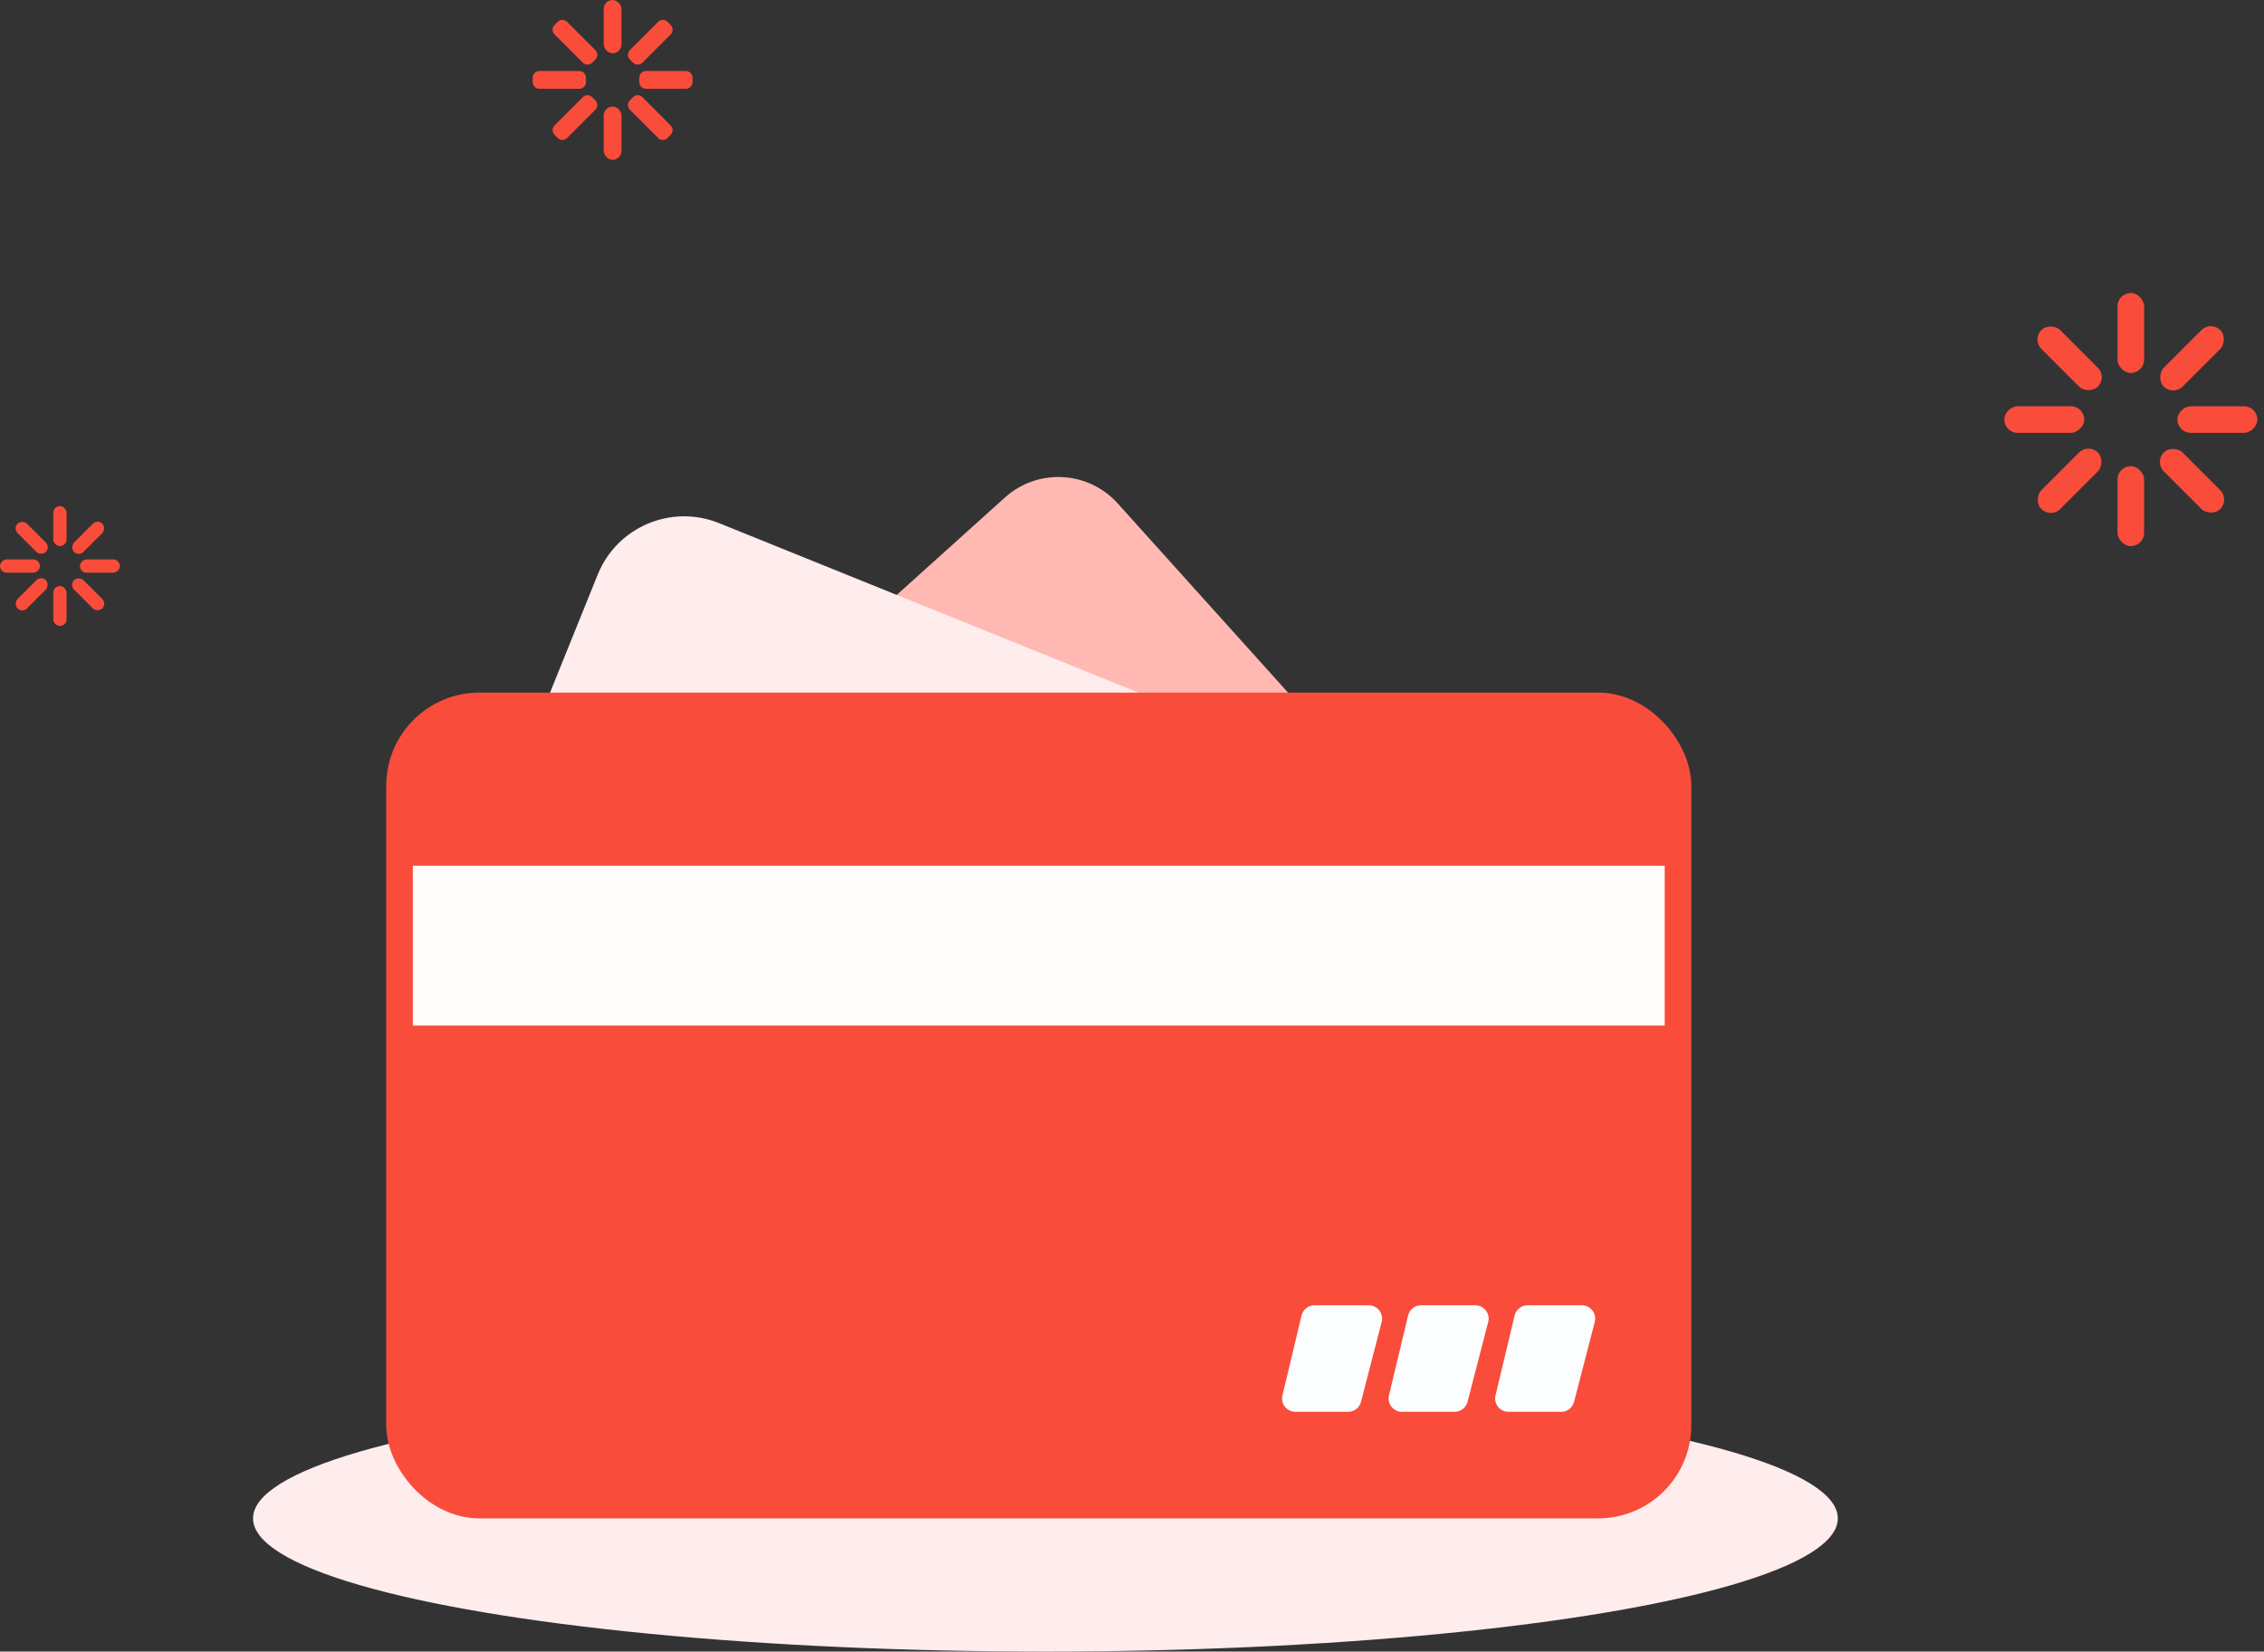
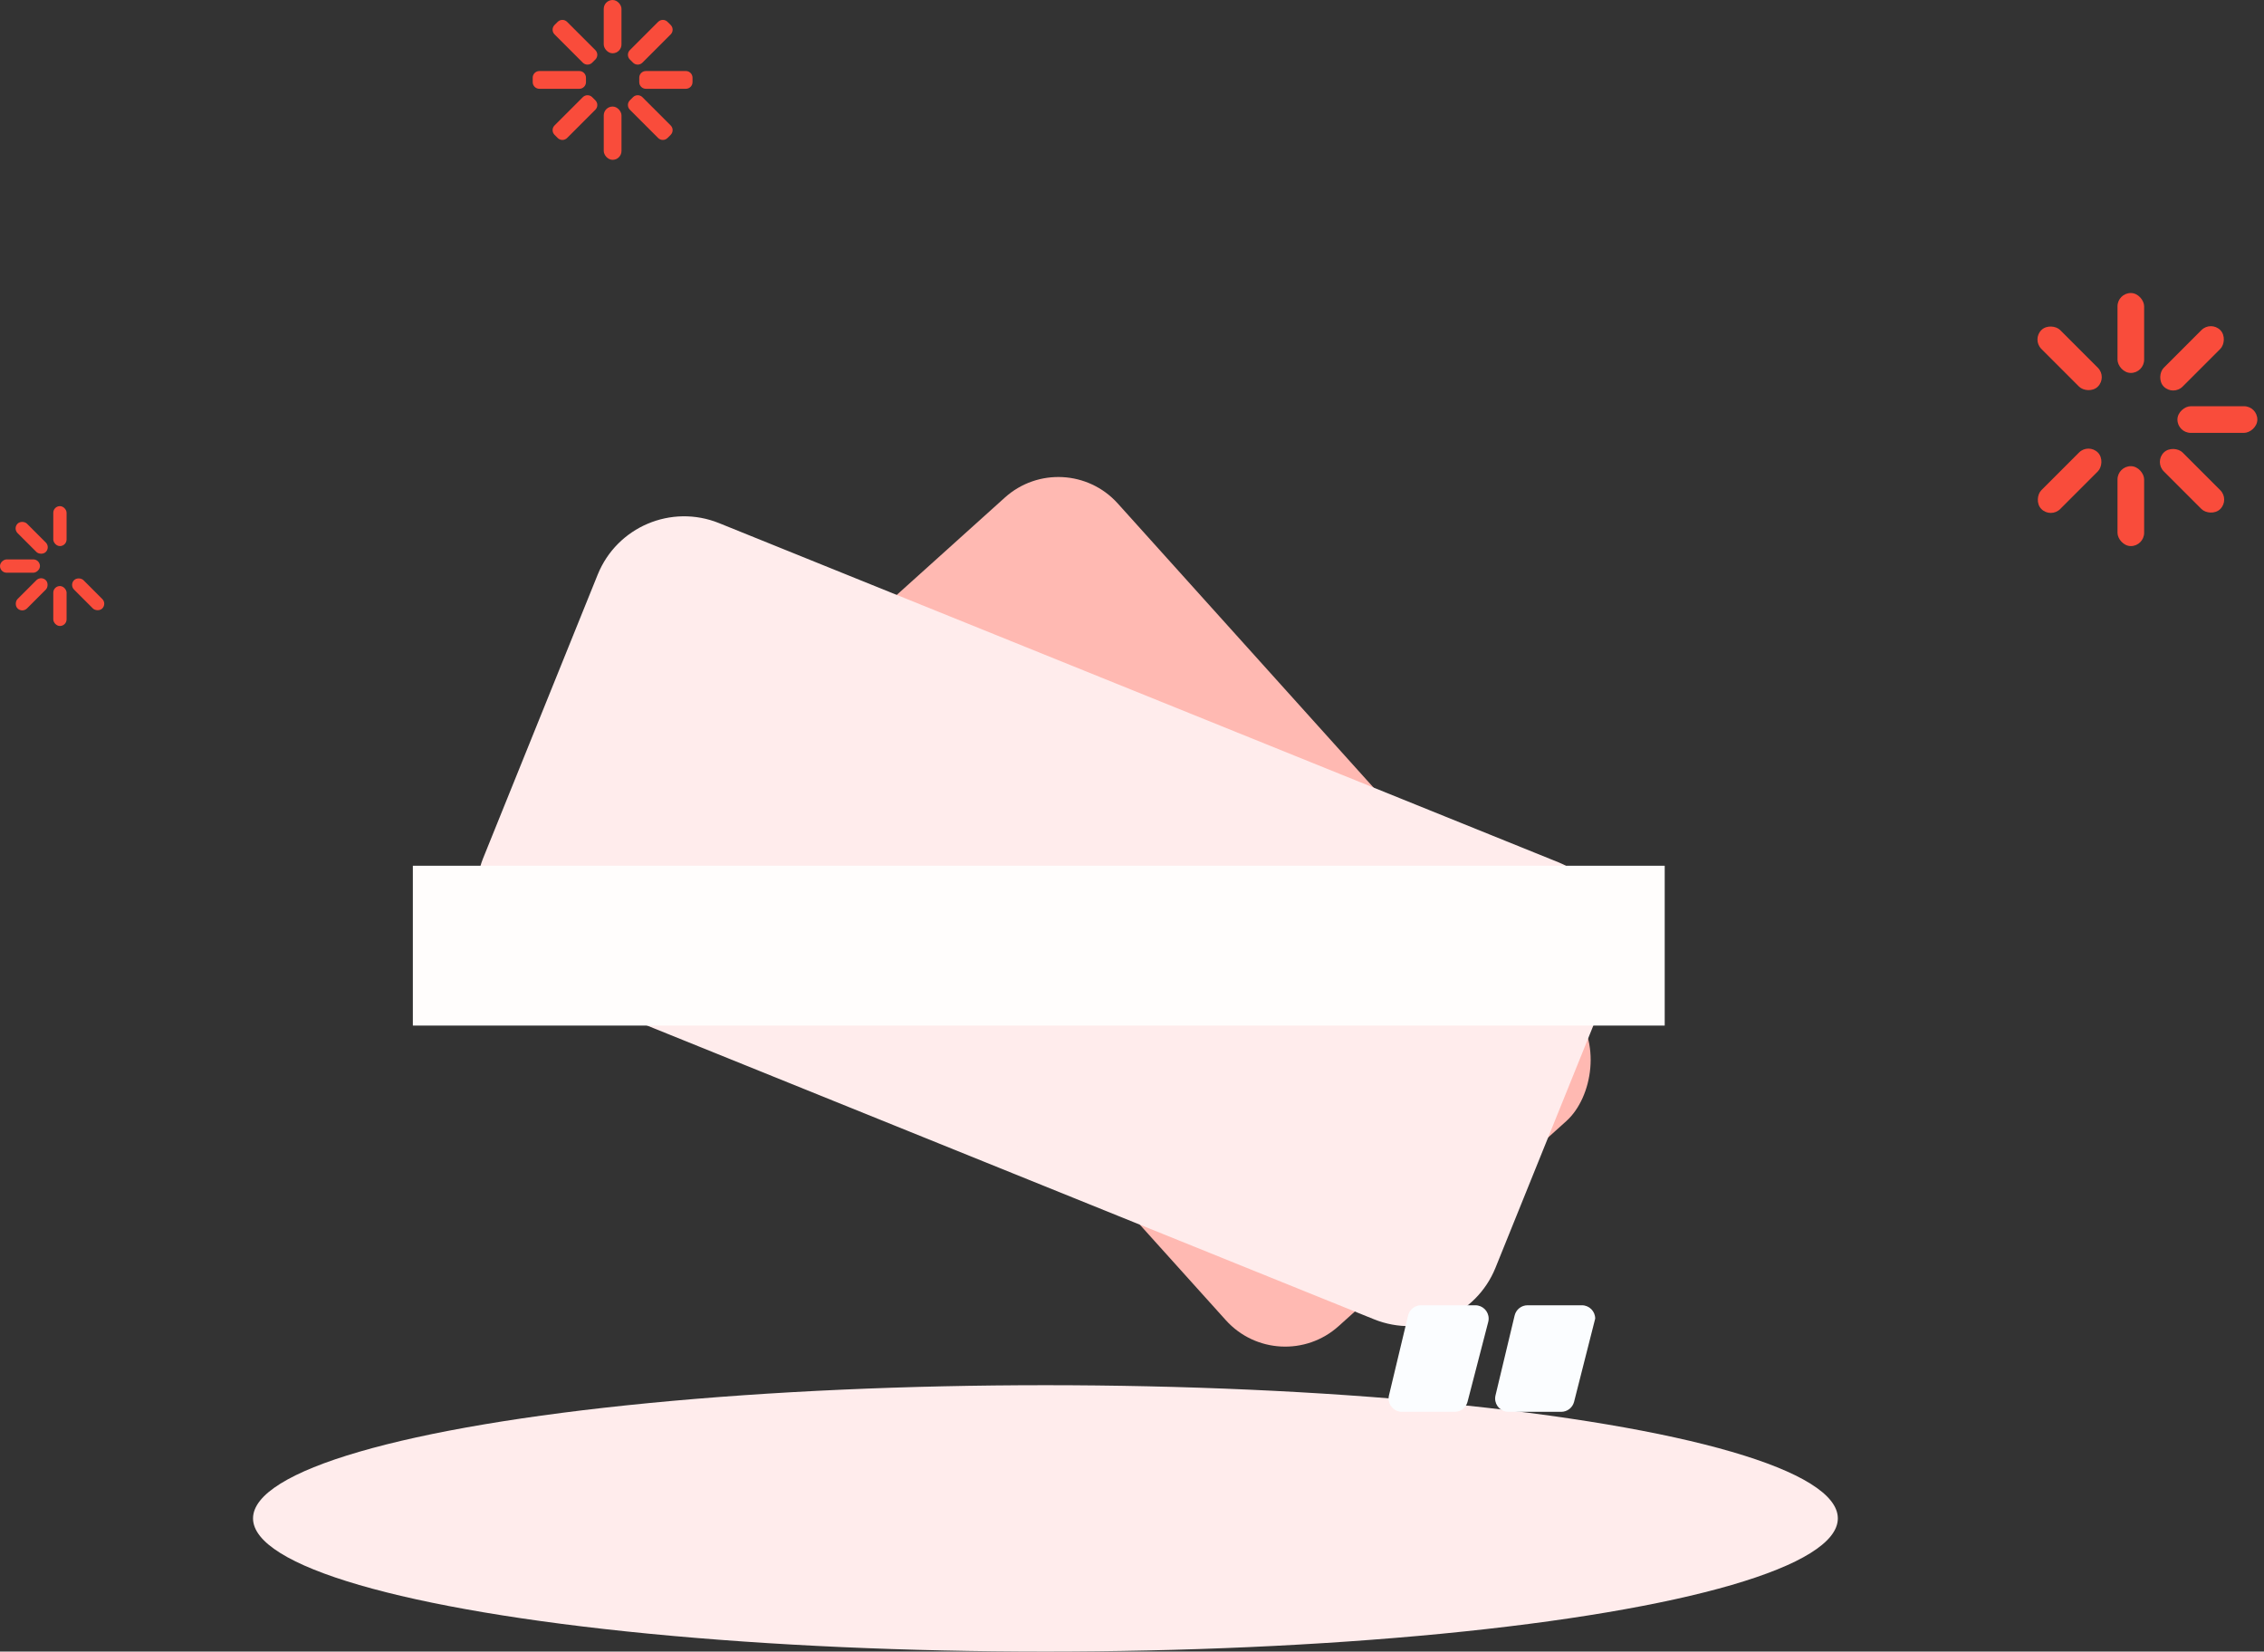
<svg xmlns="http://www.w3.org/2000/svg" width="170px" height="124px" viewBox="0 0 170 124" version="1.1">
  <rect x="0" y="0" width="170" height="124" fill="#333333" stroke="none" />
  <title>photo@1x</title>
  <g id="页面-1" stroke="none" stroke-width="1" fill="none" fill-rule="evenodd">
    <g id="405充值-未开通" transform="translate(-103, -104)">
      <g id="photo" transform="translate(103, 104)">
        <ellipse id="椭圆形" fill="#FFECEC" cx="78.5" cy="114" rx="59.5" ry="10" />
        <rect id="矩形" fill="#FFB9B2" transform="translate(87.987, 68.459) rotate(48) translate(-87.987, -68.459) " x="56.487" y="50.959" width="63" height="35" rx="6" />
        <rect id="矩形" stroke="#FFECEC" stroke-width="2" fill="#FFECEC" transform="translate(78.586, 69.165) rotate(22) translate(-78.586, -69.165) " x="38.586" y="51.665" width="80" height="35" rx="6" />
-         <rect id="矩形" stroke="#F94C3B" stroke-width="2" fill="#F94C3B" x="30" y="53" width="96" height="60" rx="6" />
        <polygon id="矩形" fill="#FFFDFC" points="31 65 125 65 125 77 87.882 77 31 77" />
-         <path d="M98.703,98 L102.781,98 C103.334,98 103.781,98.448 103.781,99 C103.781,99.085 103.771,99.169 103.749,99.251 L102.194,105.251 C102.08,105.692 101.682,106 101.226,106 L97.267,106 C96.715,106 96.267,105.552 96.267,105 C96.267,104.922 96.277,104.844 96.295,104.767 L97.731,98.767 C97.838,98.317 98.24,98 98.703,98 Z" id="矩形" fill="#FBFDFF" />
        <path d="M106.703,98 L110.781,98 C111.334,98 111.781,98.448 111.781,99 C111.781,99.085 111.771,99.169 111.749,99.251 L110.194,105.251 C110.08,105.692 109.682,106 109.226,106 L105.267,106 C104.715,106 104.267,105.552 104.267,105 C104.267,104.922 104.277,104.844 104.295,104.767 L105.731,98.767 C105.838,98.317 106.24,98 106.703,98 Z" id="矩形" fill="#FBFDFF" />
-         <path d="M114.703,98 L118.781,98 C119.334,98 119.781,98.448 119.781,99 C119.781,99.085 119.771,99.169 119.749,99.251 L118.194,105.251 C118.08,105.692 117.682,106 117.226,106 L113.267,106 C112.715,106 112.267,105.552 112.267,105 C112.267,104.922 112.277,104.844 112.295,104.767 L113.731,98.767 C113.838,98.317 114.24,98 114.703,98 Z" id="矩形" fill="#FBFDFF" />
+         <path d="M114.703,98 L118.781,98 C119.334,98 119.781,98.448 119.781,99 L118.194,105.251 C118.08,105.692 117.682,106 117.226,106 L113.267,106 C112.715,106 112.267,105.552 112.267,105 C112.267,104.922 112.277,104.844 112.295,104.767 L113.731,98.767 C113.838,98.317 114.24,98 114.703,98 Z" id="矩形" fill="#FBFDFF" />
        <g id="f1" transform="translate(0, 38)" fill="#F94C3B">
          <rect id="矩形" x="4" y="0" width="1" height="3" rx="0.5" />
-           <rect id="矩形" transform="translate(6.621, 2.379) rotate(45) translate(-6.621, -2.379) " x="6.121" y="0.879" width="1" height="3" rx="0.5" />
-           <rect id="矩形" transform="translate(7.5, 4.5) rotate(90) translate(-7.5, -4.5) " x="7" y="3" width="1" height="3" rx="0.5" />
          <rect id="矩形" transform="translate(6.621, 6.621) rotate(135) translate(-6.621, -6.621) " x="6.121" y="5.121" width="1" height="3" rx="0.5" />
          <rect id="矩形" transform="translate(4.5, 7.5) rotate(180) translate(-4.5, -7.5) " x="4" y="6" width="1" height="3" rx="0.5" />
          <rect id="矩形" transform="translate(2.379, 6.621) rotate(225) translate(-2.379, -6.621) " x="1.879" y="5.121" width="1" height="3" rx="0.5" />
          <rect id="矩形" transform="translate(1.5, 4.5) rotate(270) translate(-1.5, -4.5) " x="1" y="3" width="1" height="3" rx="0.5" />
          <rect id="矩形" transform="translate(2.379, 2.379) rotate(315) translate(-2.379, -2.379) " x="1.879" y="0.879" width="1" height="3" rx="0.5" />
        </g>
        <g id="f1" transform="translate(40, 0)" fill="#F94C3B">
          <rect id="矩形" x="5.333" y="0" width="1.333" height="4" rx="0.667" />
          <path d="M8.662,1.172 L8.995,1.172 C9.271,1.172 9.495,1.395 9.495,1.672 L9.495,4.672 C9.495,4.948 9.271,5.172 8.995,5.172 L8.662,5.172 C8.386,5.172 8.162,4.948 8.162,4.672 L8.162,1.672 C8.162,1.395 8.386,1.172 8.662,1.172 Z" id="矩形" transform="translate(8.828, 3.172) rotate(45) translate(-8.828, -3.172) " />
          <path d="M9.833,4 L10.167,4 C10.443,4 10.667,4.224 10.667,4.5 L10.667,7.5 C10.667,7.776 10.443,8 10.167,8 L9.833,8 C9.557,8 9.333,7.776 9.333,7.5 L9.333,4.5 C9.333,4.224 9.557,4 9.833,4 Z" id="矩形" transform="translate(10, 6) rotate(90) translate(-10, -6) " />
          <path d="M8.662,6.828 L8.995,6.828 C9.271,6.828 9.495,7.052 9.495,7.328 L9.495,10.328 C9.495,10.605 9.271,10.828 8.995,10.828 L8.662,10.828 C8.386,10.828 8.162,10.605 8.162,10.328 L8.162,7.328 C8.162,7.052 8.386,6.828 8.662,6.828 Z" id="矩形" transform="translate(8.828, 8.828) rotate(135) translate(-8.828, -8.828) " />
          <rect id="矩形" transform="translate(6, 10) rotate(180) translate(-6, -10) " x="5.333" y="8" width="1.333" height="4" rx="0.667" />
          <path d="M3.005,6.828 L3.338,6.828 C3.614,6.828 3.838,7.052 3.838,7.328 L3.838,10.328 C3.838,10.605 3.614,10.828 3.338,10.828 L3.005,10.828 C2.729,10.828 2.505,10.605 2.505,10.328 L2.505,7.328 C2.505,7.052 2.729,6.828 3.005,6.828 Z" id="矩形" transform="translate(3.172, 8.828) rotate(225) translate(-3.172, -8.828) " />
          <path d="M1.833,4 L2.167,4 C2.443,4 2.667,4.224 2.667,4.5 L2.667,7.5 C2.667,7.776 2.443,8 2.167,8 L1.833,8 C1.557,8 1.333,7.776 1.333,7.5 L1.333,4.5 C1.333,4.224 1.557,4 1.833,4 Z" id="矩形" transform="translate(2, 6) rotate(270) translate(-2, -6) " />
          <path d="M3.005,1.172 L3.338,1.172 C3.614,1.172 3.838,1.395 3.838,1.672 L3.838,4.672 C3.838,4.948 3.614,5.172 3.338,5.172 L3.005,5.172 C2.729,5.172 2.505,4.948 2.505,4.672 L2.505,1.672 C2.505,1.395 2.729,1.172 3.005,1.172 Z" id="矩形" transform="translate(3.172, 3.172) rotate(315) translate(-3.172, -3.172) " />
        </g>
        <g id="f2" transform="translate(150.5, 22)" fill="#F94C3B">
          <rect id="矩形" x="8.5" y="0" width="2" height="6" rx="1" />
          <rect id="矩形" transform="translate(14.096, 4.904) rotate(45) translate(-14.096, -4.904) " x="13.096" y="1.904" width="2" height="6" rx="1" />
          <rect id="矩形" transform="translate(16, 9.5) rotate(90) translate(-16, -9.5) " x="15" y="6.5" width="2" height="6" rx="1" />
          <rect id="矩形" transform="translate(14.096, 14.096) rotate(135) translate(-14.096, -14.096) " x="13.096" y="11.096" width="2" height="6" rx="1" />
          <rect id="矩形" transform="translate(9.5, 16) rotate(180) translate(-9.5, -16) " x="8.5" y="13" width="2" height="6" rx="1" />
          <rect id="矩形" transform="translate(4.904, 14.096) rotate(225) translate(-4.904, -14.096) " x="3.904" y="11.096" width="2" height="6" rx="1" />
-           <rect id="矩形" transform="translate(3, 9.5) rotate(270) translate(-3, -9.5) " x="2" y="6.5" width="2" height="6" rx="1" />
          <rect id="矩形" transform="translate(4.904, 4.904) rotate(315) translate(-4.904, -4.904) " x="3.904" y="1.904" width="2" height="6" rx="1" />
        </g>
      </g>
    </g>
  </g>
</svg>